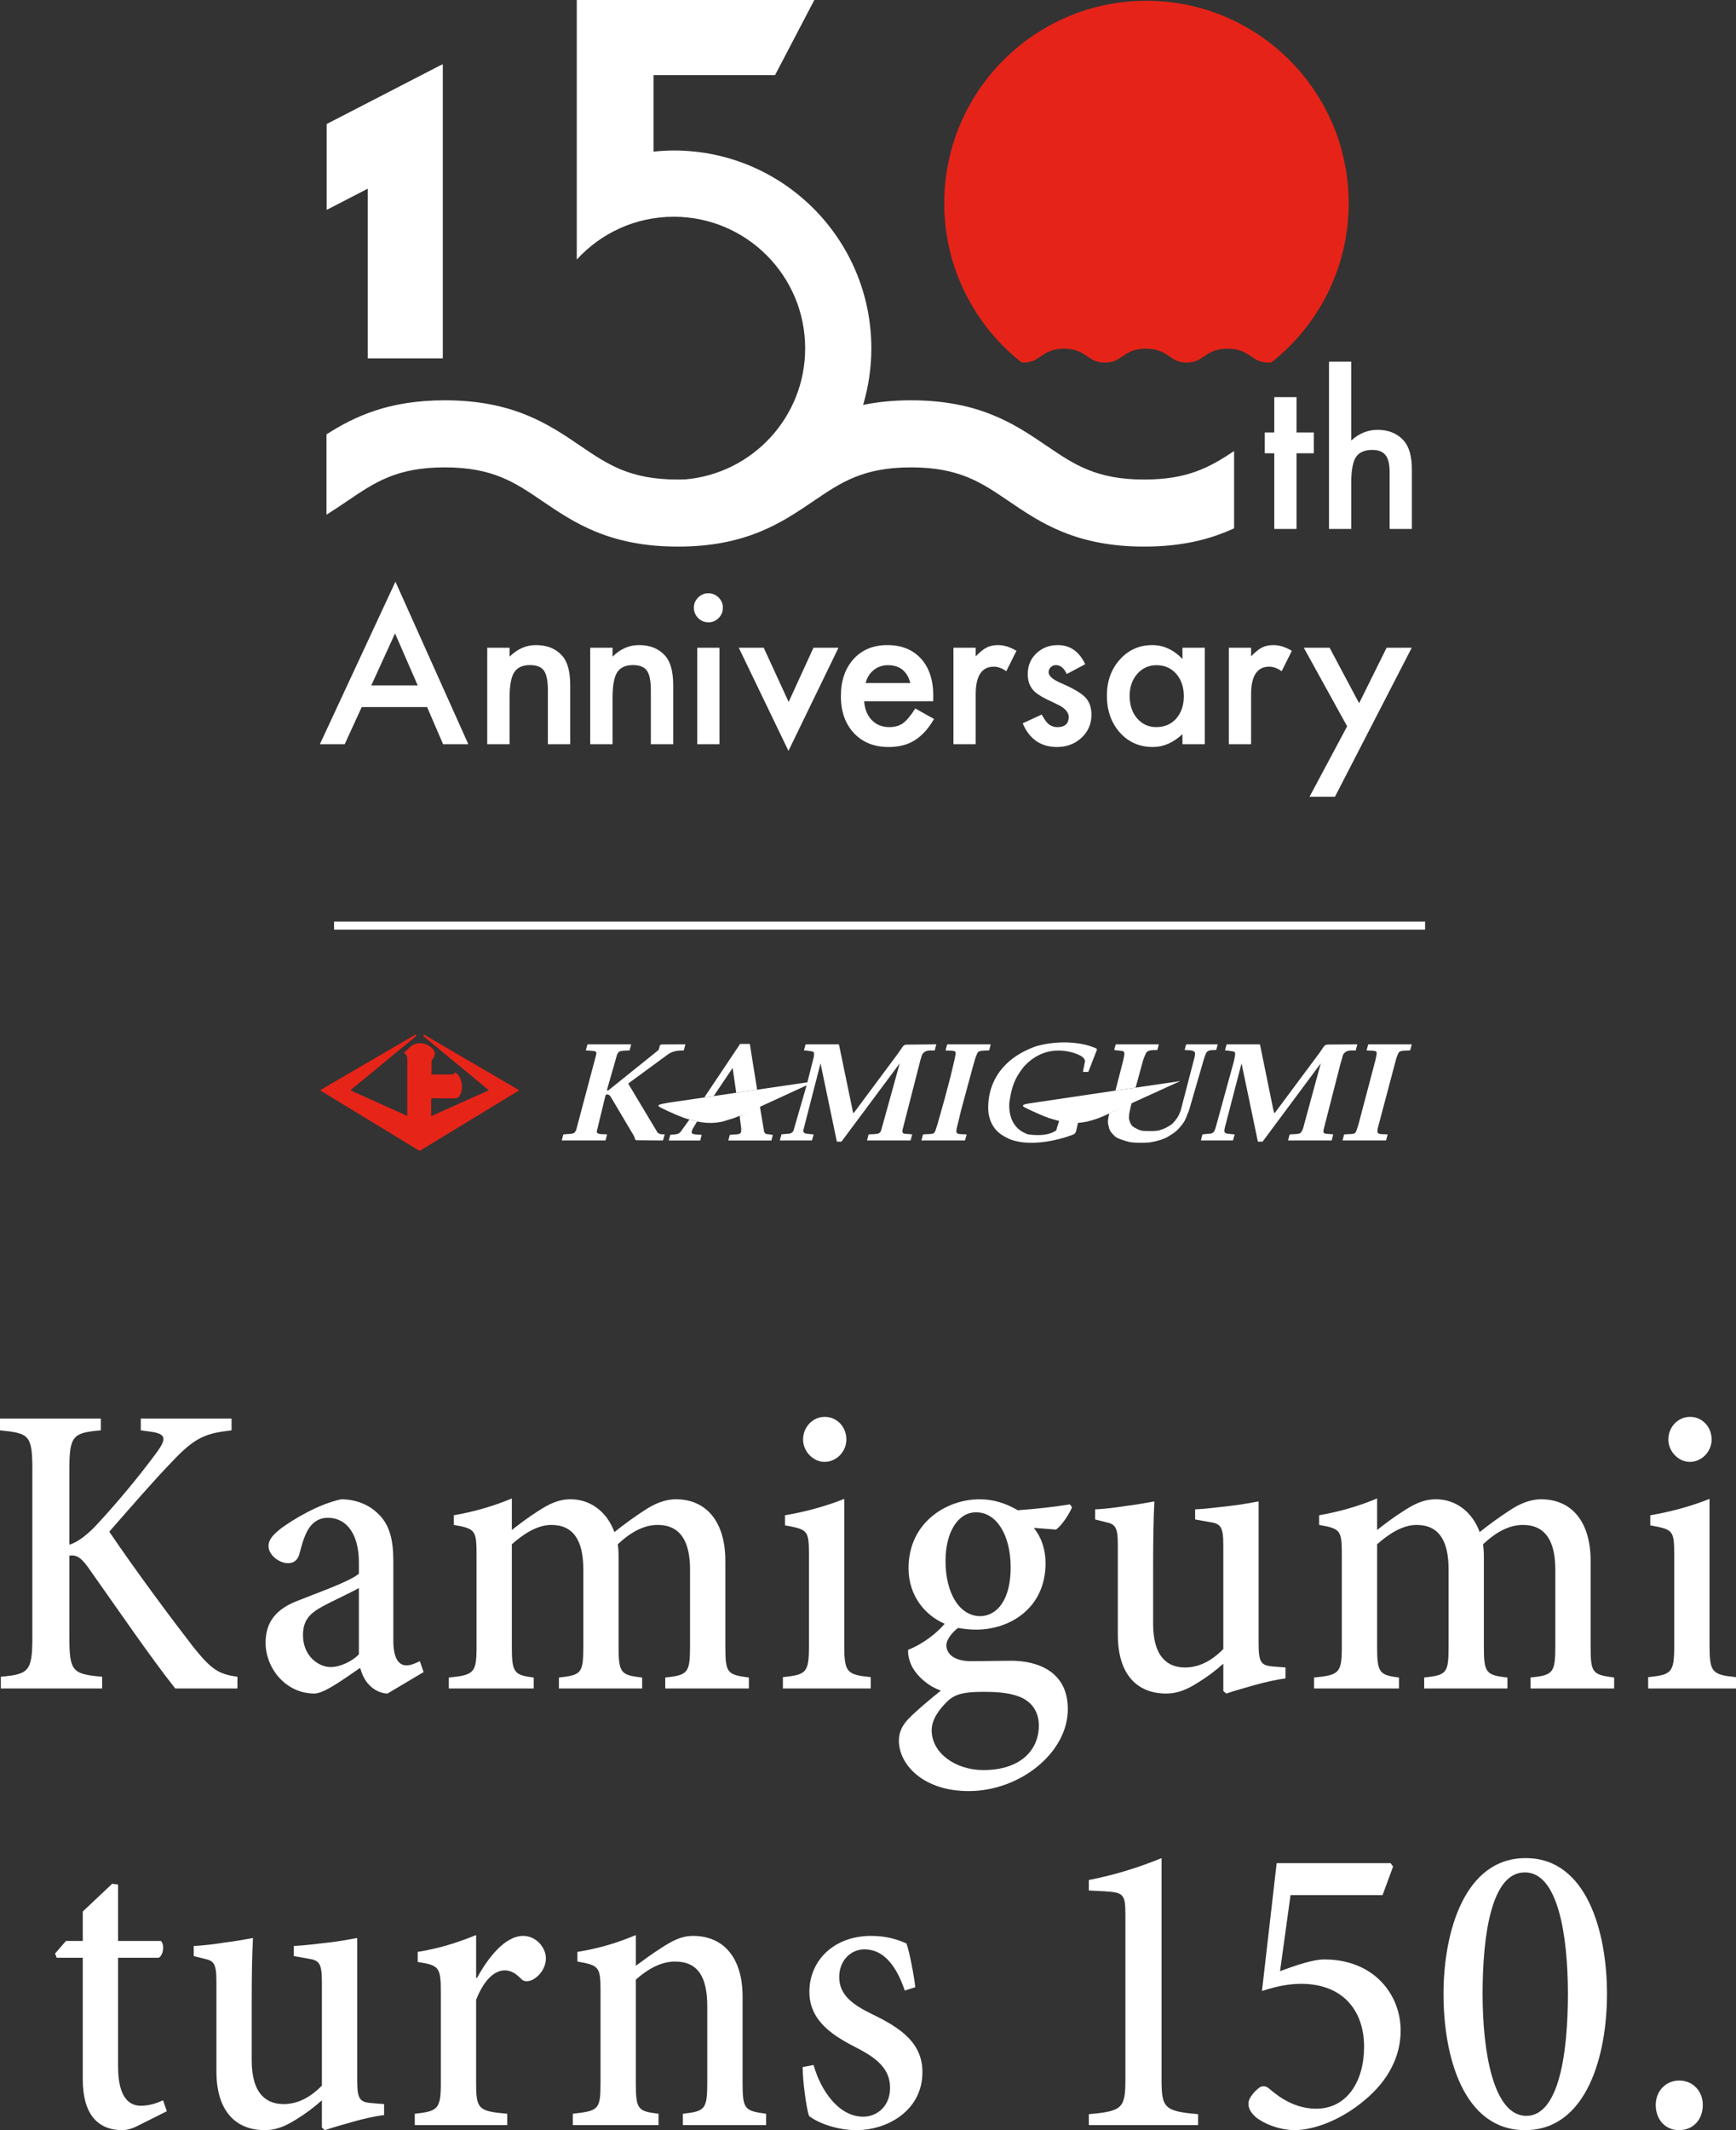
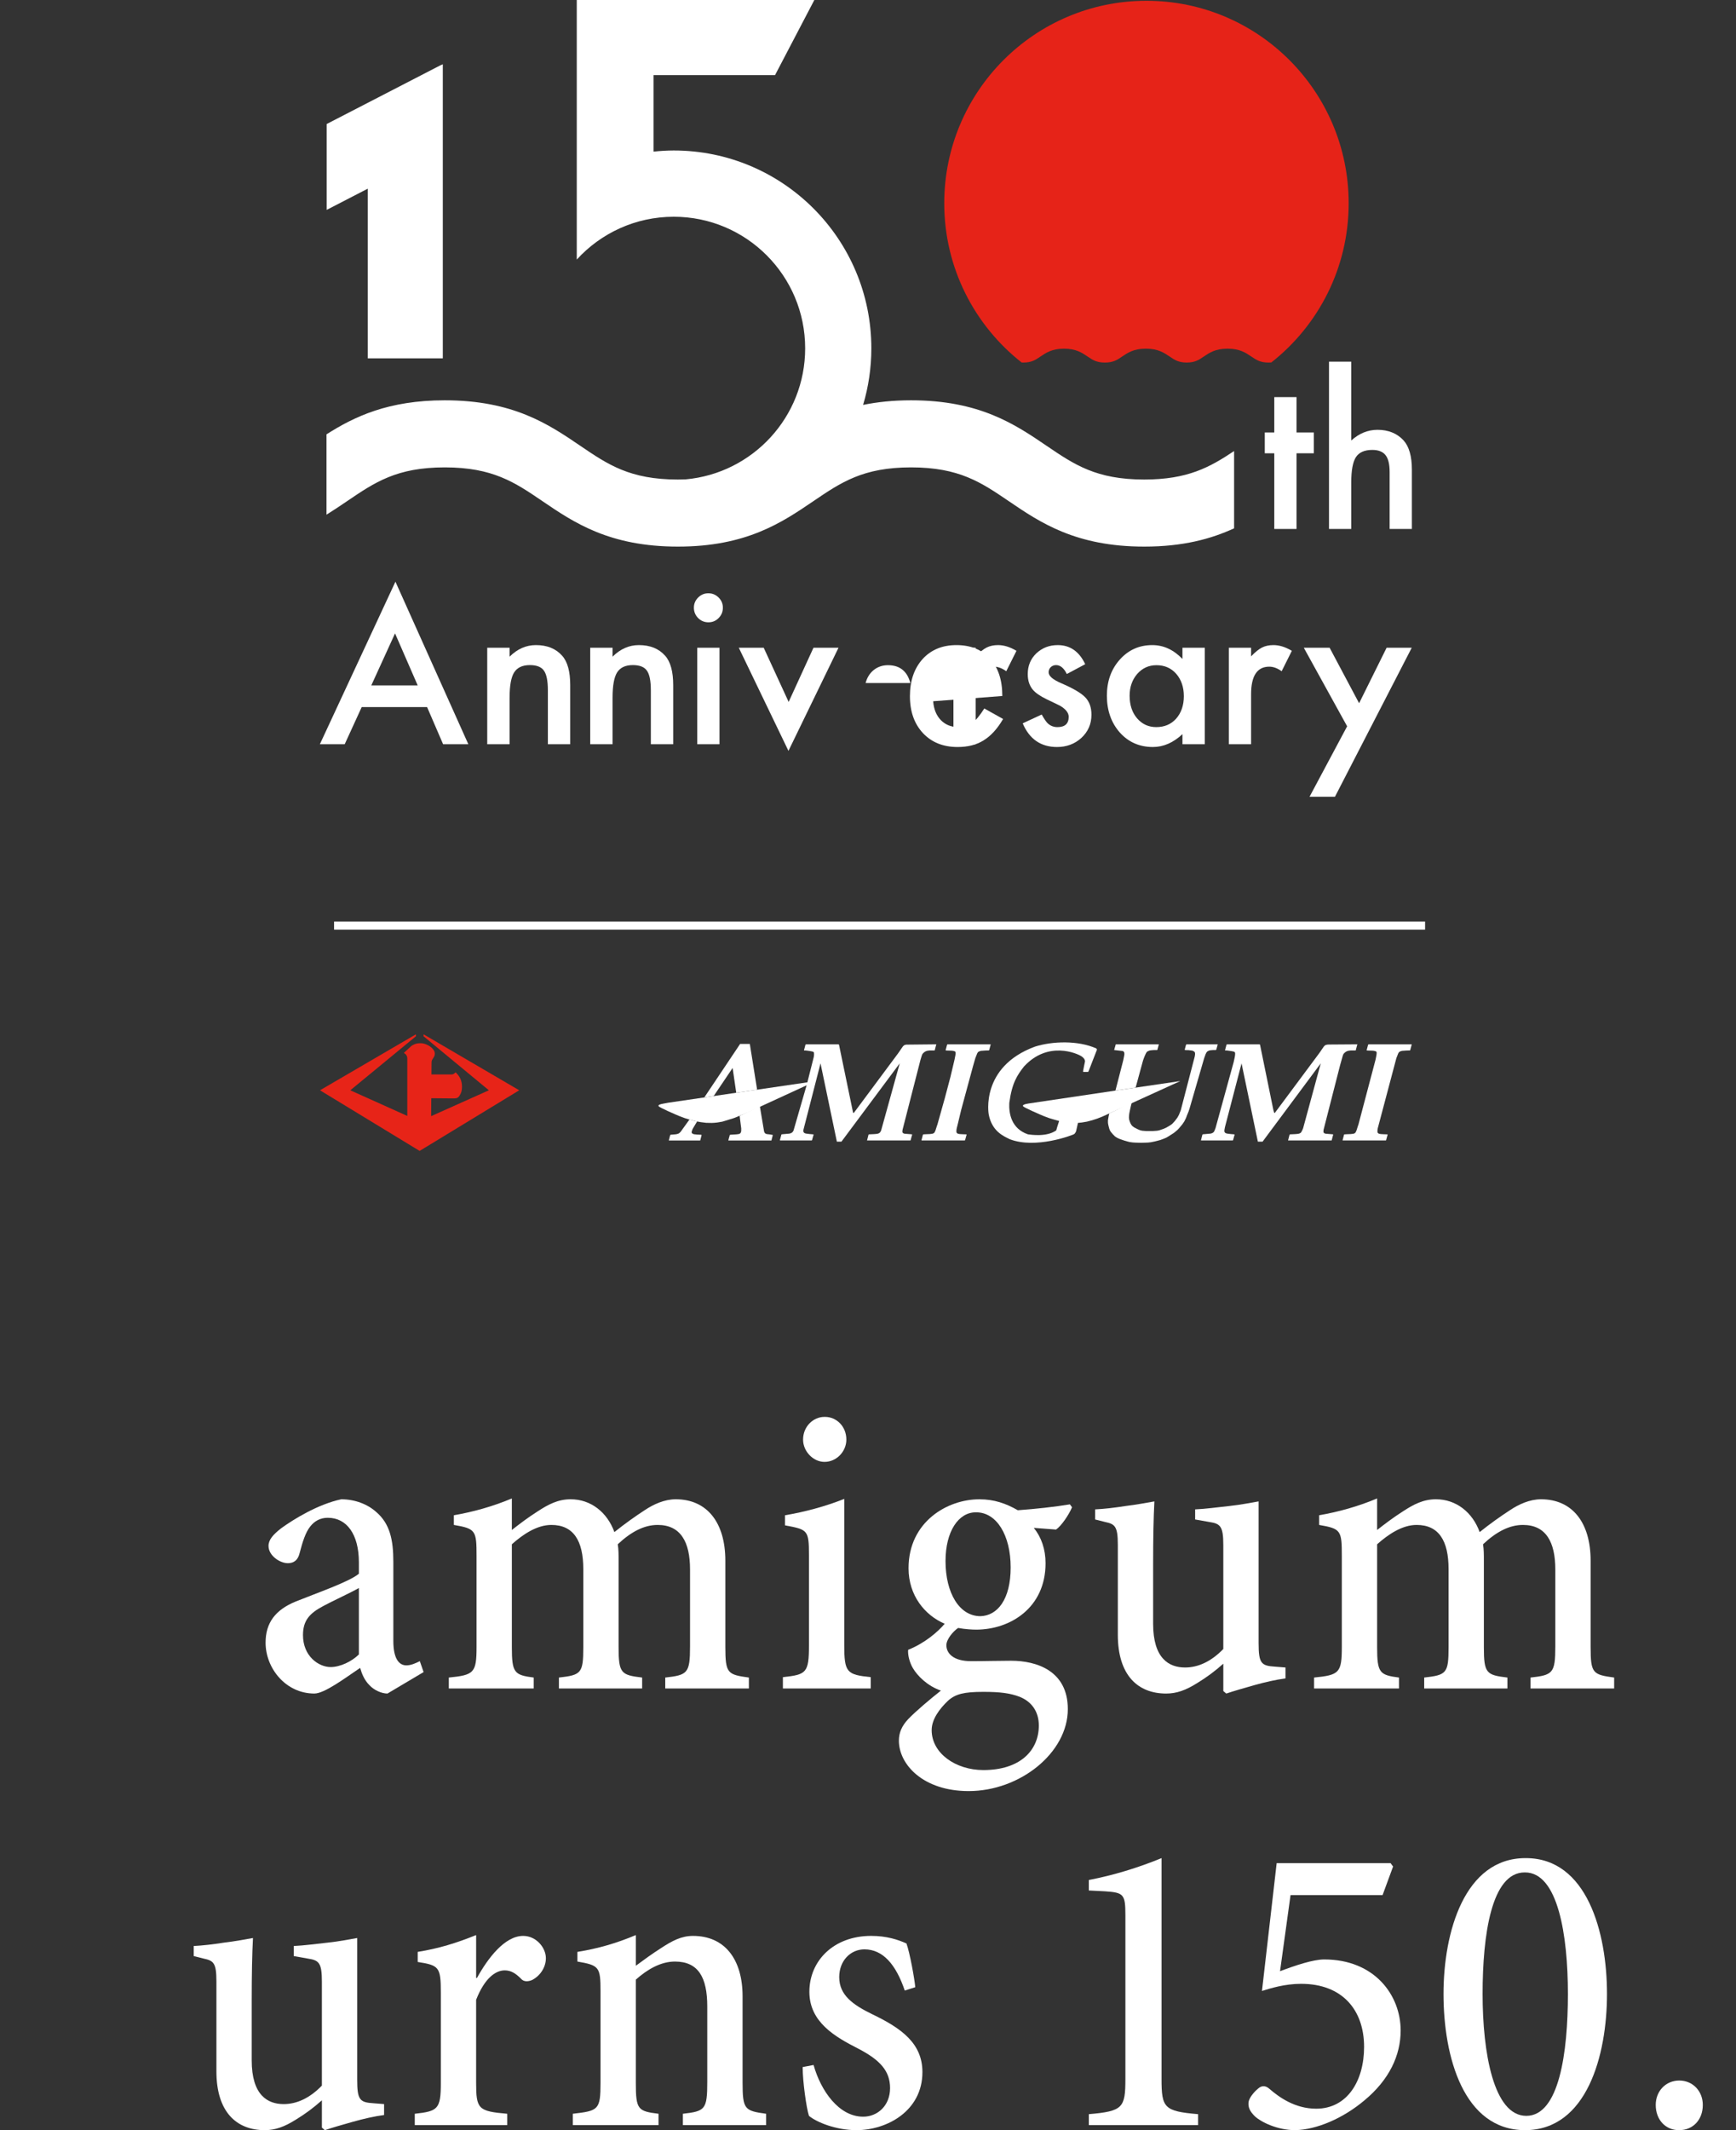
<svg xmlns="http://www.w3.org/2000/svg" version="1.1" x="0px" y="0px" width="214.808px" height="263.46px" viewBox="30.113 -45.873 214.808 263.46" enable-background="new 30.113 -45.873 214.808 263.46" xml:space="preserve">
  <rect x="30.113" y="-45.873" width="214.808" height="263.46" fill="#333333" stroke="none" />
  <g id="レイヤー_1">
    <g id="レイヤー_1_1_">
	</g>
  </g>
  <g id="main_1_">
    <g>
      <g>
-         <path fill="#FFFFFF" d="M51.798,162.962c-3.016-3.796-7.28-10.036-10.816-15.028c-0.936-1.301-1.508-1.509-2.288-1.404v10.036     c0,4.265,0.364,4.628,4.056,4.94v1.456H30.217v-1.456c3.484-0.312,3.9-0.676,3.9-4.94v-20.541c0-4.42-0.364-4.628-4.004-4.992     v-1.456h12.48v1.456c-3.484,0.312-3.9,0.624-3.9,4.992v9.152c0.884-0.26,1.924-0.987,3.068-2.132c2.6-2.756,5.512-6.24,7.8-9.36     c1.196-1.664,1.092-2.236-0.884-2.496l-1.144-0.156v-1.456h11.232v1.456c-3.12,0.364-4.472,0.78-7.384,3.9     c-1.976,2.028-4.836,5.305-7.748,8.633c3.38,4.992,7.852,10.972,10.348,14.196c2.288,2.86,3.172,3.432,5.512,3.744v1.456H51.798z     " />
        <path fill="#FFFFFF" d="M78.056,163.586c-0.728,0-1.664-0.416-2.236-1.04c-0.624-0.624-0.936-1.404-1.144-2.132     c-1.924,1.3-4.42,3.172-5.668,3.172c-3.536,0-6.032-3.12-6.032-6.292c0-2.444,1.196-4.057,3.744-5.097     c2.444-0.988,6.656-2.444,7.8-3.432v-1.404c0-3.484-1.508-5.513-3.848-5.513c-0.937,0-1.664,0.416-2.185,1.093     c-0.572,0.728-0.936,1.872-1.3,3.275c-0.208,0.885-0.728,1.248-1.456,1.248c-0.988,0-2.392-0.936-2.392-2.132     c0-0.78,0.572-1.404,1.56-2.184c1.508-1.093,4.524-2.965,7.437-3.589c1.716,0,3.276,0.624,4.316,1.561     c1.716,1.456,2.132,3.484,2.132,6.188v9.776c0,2.235,0.728,3.016,1.612,3.016c0.572,0,1.144-0.26,1.664-0.52l0.468,1.352     L78.056,163.586z M74.52,150.534c-0.988,0.572-3.38,1.664-4.42,2.236c-1.664,0.884-2.496,1.768-2.496,3.588     c0,2.601,1.924,3.952,3.432,3.952c1.144,0,2.6-0.676,3.484-1.56V150.534z" />
        <path fill="#FFFFFF" d="M112.429,162.962v-1.353c2.756-0.312,3.068-0.52,3.068-3.848v-9.517c0-3.38-1.145-5.512-4.004-5.512     c-1.664,0-3.276,0.832-4.94,2.392c0.104,0.624,0.104,1.248,0.104,2.08v10.66c0,3.225,0.312,3.433,2.912,3.744v1.353H99.272     v-1.353c2.756-0.312,3.016-0.52,3.016-3.744v-9.672c0-3.484-1.196-5.46-3.952-5.46c-1.768,0-3.484,1.144-4.888,2.392v12.74     c0,3.173,0.312,3.433,2.704,3.744v1.353H85.647v-1.353c3.12-0.312,3.433-0.571,3.433-3.796v-11.232     c0-3.172-0.104-3.38-2.809-3.848v-1.196c2.393-0.416,4.836-1.092,7.177-2.08v3.9c0.936-0.729,1.872-1.456,3.172-2.288     c1.352-0.885,2.548-1.509,4.108-1.509c2.496,0,4.524,1.612,5.408,4.057c1.3-1.04,2.548-1.924,3.744-2.704     c1.092-0.729,2.444-1.353,3.848-1.353c3.9,0,6.137,2.912,6.137,7.593v10.66c0,3.276,0.26,3.433,2.912,3.796v1.353H112.429z" />
        <path fill="#FFFFFF" d="M126.987,162.962v-1.404c2.912-0.312,3.224-0.52,3.224-3.952v-11.128c0-3.12-0.156-3.173-2.964-3.692     v-1.248c2.444-0.416,4.992-1.092,7.332-2.028v18.097c0,3.38,0.312,3.641,3.276,3.952v1.404H126.987z M132.187,129.369     c1.456,0,2.652,1.196,2.652,2.809c0,1.456-1.196,2.756-2.704,2.756c-1.404,0-2.652-1.3-2.652-2.756     c0-1.612,1.248-2.809,2.652-2.809H132.187z" />
        <path fill="#FFFFFF" d="M162.763,140.549c-0.363,0.884-1.3,2.288-1.976,2.756l-2.756-0.208c0.936,1.145,1.456,2.652,1.456,4.368     c0,5.564-4.42,8.217-8.58,8.217c-0.521,0-1.404-0.052-2.236-0.208c-0.624,0.416-1.456,1.404-1.456,2.132     c0,0.988,0.832,1.977,3.067,1.977c1.717,0,3.381-0.053,4.94-0.053c3.173,0,7.021,1.248,7.021,5.98     c0,5.408-5.928,10.141-12.272,10.141c-5.616,0-8.632-3.276-8.632-6.24c0-0.988,0.364-1.82,1.144-2.652     c0.884-0.936,2.86-2.6,4.056-3.536c-1.664-0.572-2.912-1.82-3.484-2.808c-0.416-0.729-0.624-1.612-0.572-2.236     c2.08-0.832,3.692-2.236,4.524-3.225c-2.444-1.04-4.473-3.483-4.473-6.864c0-5.771,4.836-8.528,8.736-8.528h0.053     c1.819,0,3.275,0.521,4.731,1.353c2.185-0.156,4.576-0.416,6.448-0.729L162.763,140.549z M151.791,163.378     c-2.393,0-3.433,0.26-4.368,1.092c-1.04,0.988-2.028,2.288-2.028,3.641c0,2.859,2.964,4.939,6.396,4.939     c4.576,0,6.864-2.443,6.864-5.512c0-1.769-0.937-2.964-2.34-3.536c-1.196-0.468-2.496-0.624-4.473-0.624H151.791z      M150.854,141.173c-2.132,0-3.744,2.34-3.744,6.032c0,3.952,1.717,6.812,4.316,6.812c2.08-0.052,3.744-2.028,3.744-6.032     c0-3.952-1.716-6.812-4.264-6.812H150.854z" />
        <path fill="#FFFFFF" d="M189.179,161.714c-1.196,0.156-2.548,0.468-3.848,0.832c-1.301,0.364-2.549,0.728-3.484,1.04     l-0.364-0.312v-3.38c-0.988,0.884-2.028,1.664-3.224,2.393c-1.404,0.884-2.549,1.3-3.849,1.3c-3.484,0-5.98-2.236-5.98-7.28     v-11.129c0-2.288-0.364-2.548-1.56-2.808l-1.248-0.312v-1.248c1.092-0.052,2.443-0.208,3.744-0.416     c1.352-0.155,2.652-0.416,3.588-0.571c-0.104,1.976-0.156,4.472-0.156,7.748v7.384c0,4.316,1.977,5.408,3.952,5.408     c1.612,0,3.225-0.728,4.732-2.288V145.23c0-2.341-0.364-2.652-1.716-2.86l-1.769-0.312v-1.248     c1.248-0.052,2.757-0.26,4.212-0.416c1.457-0.155,2.705-0.416,3.641-0.571v17.524c0,2.496,0.312,2.808,2.028,2.912l1.3,0.104     V161.714z" />
        <path fill="#FFFFFF" d="M219.495,162.962v-1.353c2.756-0.312,3.068-0.52,3.068-3.848v-9.517c0-3.38-1.145-5.512-4.004-5.512     c-1.664,0-3.276,0.832-4.94,2.392c0.104,0.624,0.104,1.248,0.104,2.08v10.66c0,3.225,0.312,3.433,2.912,3.744v1.353h-10.296     v-1.353c2.756-0.312,3.016-0.52,3.016-3.744v-9.672c0-3.484-1.195-5.46-3.952-5.46c-1.768,0-3.483,1.144-4.888,2.392v12.74     c0,3.173,0.312,3.433,2.704,3.744v1.353h-10.505v-1.353c3.12-0.312,3.433-0.571,3.433-3.796v-11.232     c0-3.172-0.104-3.38-2.809-3.848v-1.196c2.393-0.416,4.837-1.092,7.177-2.08v3.9c0.936-0.729,1.872-1.456,3.172-2.288     c1.352-0.885,2.548-1.509,4.108-1.509c2.496,0,4.524,1.612,5.408,4.057c1.3-1.04,2.548-1.924,3.744-2.704     c1.092-0.729,2.444-1.353,3.848-1.353c3.9,0,6.137,2.912,6.137,7.593v10.66c0,3.276,0.26,3.433,2.912,3.796v1.353H219.495z" />
-         <path fill="#FFFFFF" d="M234.053,162.962v-1.404c2.912-0.312,3.225-0.52,3.225-3.952v-11.128c0-3.12-0.156-3.173-2.964-3.692     v-1.248c2.443-0.416,4.992-1.092,7.332-2.028v18.097c0,3.38,0.312,3.641,3.275,3.952v1.404H234.053z M239.253,129.369     c1.456,0,2.652,1.196,2.652,2.809c0,1.456-1.196,2.756-2.704,2.756c-1.404,0-2.652-1.3-2.652-2.756     c0-1.612,1.248-2.809,2.652-2.809H239.253z" />
-         <path fill="#FFFFFF" d="M47.22,217.014c-0.78,0.416-1.456,0.572-1.976,0.572c-3.068,0-4.888-2.028-4.888-6.24v-15.081h-3.224     l-0.208-0.52l1.352-1.561h2.08v-3.64l3.64-3.433l0.728,0.104v6.968h5.304c0.468,0.521,0.312,1.717-0.26,2.08h-5.044v13.469     c0,4.057,1.56,4.836,2.808,4.836c1.144,0,2.08-0.363,2.756-0.676l0.468,1.353L47.22,217.014z" />
        <path fill="#FFFFFF" d="M77.64,215.714c-1.196,0.156-2.548,0.468-3.848,0.832s-2.548,0.728-3.484,1.04l-0.364-0.312v-3.38     c-0.988,0.884-2.028,1.664-3.224,2.393c-1.404,0.884-2.548,1.3-3.848,1.3c-3.484,0-5.98-2.236-5.98-7.28v-11.129     c0-2.288-0.364-2.548-1.561-2.808l-1.248-0.312v-1.248c1.092-0.052,2.444-0.208,3.744-0.416c1.353-0.155,2.652-0.416,3.588-0.571     c-0.104,1.976-0.156,4.472-0.156,7.748v7.384c0,4.316,1.976,5.408,3.952,5.408c1.612,0,3.224-0.728,4.732-2.288V199.23     c0-2.341-0.364-2.652-1.716-2.86l-1.768-0.312v-1.248c1.248-0.052,2.756-0.26,4.212-0.416c1.456-0.155,2.704-0.416,3.64-0.571     v17.524c0,2.496,0.312,2.808,2.028,2.912l1.3,0.104V215.714z" />
        <path fill="#FFFFFF" d="M89.131,198.761c1.352-2.443,3.432-5.2,5.72-5.2c1.612,0,2.808,1.456,2.808,2.757     c0,1.195-0.78,2.235-1.716,2.704c-0.624,0.26-1.092,0.155-1.352-0.156c-0.676-0.676-1.248-1.04-2.028-1.04     c-1.144,0-2.496,0.988-3.536,3.64v10.245c0,3.275,0.26,3.536,3.848,3.848v1.404h-11.44v-1.404     c2.86-0.312,3.224-0.572,3.224-3.796v-11.181c0-3.172-0.208-3.38-2.86-3.796v-1.248c2.601-0.416,4.784-1.092,7.229-2.08v5.304     H89.131z" />
        <path fill="#FFFFFF" d="M114.611,216.962v-1.404c2.756-0.312,3.017-0.52,3.017-3.952v-9.309c0-3.588-1.092-5.563-4.004-5.563     c-1.768,0-3.432,0.987-4.836,2.235v12.793c0,3.276,0.26,3.484,2.809,3.796v1.404h-10.608v-1.404     c3.172-0.364,3.432-0.468,3.432-3.848v-11.285c0-3.016-0.156-3.224-2.86-3.691v-1.196c2.6-0.416,4.888-1.092,7.228-2.08v3.796     c0.988-0.728,1.977-1.456,3.12-2.184c1.353-0.885,2.496-1.509,3.952-1.509c3.952,0,6.137,2.912,6.137,7.488v10.661     c0,3.328,0.26,3.483,2.912,3.848v1.404H114.611z" />
        <path fill="#FFFFFF" d="M142.067,200.322c-1.092-3.225-2.704-5.097-4.992-5.097c-1.716,0-3.12,1.404-3.12,3.433     c0,2.236,1.716,3.432,4.056,4.576c3.692,1.768,6.24,3.64,6.24,7.176c0,4.784-4.368,7.177-8.164,7.177     c-2.548,0-4.94-0.988-5.876-1.769c-0.312-0.936-0.78-4.264-0.78-6.032l1.352-0.26c0.884,3.172,3.12,6.396,6.137,6.396     c1.768,0,3.328-1.353,3.328-3.536c0-2.132-1.248-3.484-3.952-4.889c-2.86-1.456-6.032-3.275-6.032-7.02     c0-3.849,3.016-6.917,7.644-6.917c1.924,0,3.328,0.469,4.368,0.937c0.416,1.144,0.988,4.316,1.092,5.408L142.067,200.322z" />
        <path fill="#FFFFFF" d="M164.842,216.962v-1.353c4.212-0.363,4.524-0.779,4.524-4.368v-20.229c0-2.6-0.209-2.808-2.496-2.964     l-2.028-0.104v-1.3c3.016-0.572,6.084-1.508,8.996-2.704v27.301c0,3.589,0.312,4.005,4.524,4.368v1.353H164.842z" />
        <path fill="#FFFFFF" d="M188.501,197.929c1.925-0.728,4.108-1.456,5.461-1.456c6.24,0,9.464,4.421,9.464,8.789     c0,3.067-1.403,6.084-4.472,8.632c-2.652,2.236-5.929,3.641-8.58,3.692c-2.185,0-4.213-0.988-4.992-1.716     c-0.625-0.624-0.832-1.093-0.78-1.717c0.052-0.52,0.624-1.248,1.196-1.716c0.416-0.364,0.884-0.416,1.403,0.052     c1.145,0.988,3.12,2.444,5.772,2.444c3.848,0,5.928-3.432,5.928-7.645c0-4.523-2.651-7.8-7.8-7.8     c-2.028,0-3.849,0.572-4.836,0.884l1.819-15.809h14.093l0.312,0.416l-1.3,3.536h-11.389L188.501,197.929z" />
        <path fill="#FFFFFF" d="M218.922,183.941c7.54,0,10.036,9.152,10.036,16.797c0,7.592-2.496,16.849-10.141,16.849     c-7.592,0-10.088-9.049-10.088-16.849c0-7.645,2.6-16.797,10.141-16.797H218.922z M218.765,185.71c-4.108,0-5.2,7.748-5.2,15.028     c0,7.229,1.352,15.08,5.408,15.08s5.148-7.8,5.148-15.08c0-7.332-1.248-15.028-5.305-15.028H218.765z" />
        <path fill="#FFFFFF" d="M237.848,217.586c-1.611,0-2.859-1.248-2.859-3.12c0-1.716,1.248-3.017,2.912-3.017     s2.912,1.301,2.912,3.017c0,1.872-1.248,3.12-2.912,3.12H237.848z" />
      </g>
    </g>
    <g>
      <g>
        <path fill="#E62318" d="M156.525-1.04c0.065,0.003,0.125,0.008,0.195,0.008c1.04,0,1.516-0.323,2.119-0.733     c0.679-0.461,1.448-0.984,2.934-0.984c1.486,0,2.256,0.523,2.934,0.984c0.603,0.409,1.079,0.733,2.119,0.733     c1.04,0,1.516-0.323,2.119-0.733c0.679-0.461,1.448-0.984,2.934-0.984c0.015,0,0.028,0.001,0.043,0.001v-0.001     c1.486,0,2.255,0.523,2.934,0.984c0.598,0.407,1.073,0.728,2.098,0.732c1.025-0.004,1.5-0.326,2.098-0.732     c0.679-0.461,1.448-0.984,2.935-0.984c0.007,0,0.014,0,0.021,0c0.007,0,0.014,0,0.021,0c1.486,0,2.256,0.523,2.934,0.984     c0.603,0.409,1.079,0.733,2.119,0.733c0.123,0,0.237-0.005,0.346-0.014c5.822-4.585,9.565-11.696,9.565-19.687     c0-13.831-11.202-25.043-25.021-25.043c-13.818,0-25.021,11.212-25.021,25.043C146.952-12.739,150.699-5.626,156.525-1.04z" />
        <polygon fill="#FFFFFF" points="84.683,-37.819 84.683,-37.835 84.054,-37.51 70.537,-30.534 70.537,-19.915 75.621,-22.539      75.621,-1.554 84.904,-1.554 84.904,-37.927    " />
        <path fill="#FFFFFF" d="M150.8,19.007" />
        <g>
          <g>
            <path fill="#FFFFFF" d="M82.96,41.581h-8.091l-2.105,4.594h-3.072l9.351-20.104l9.021,20.104h-3.121L82.96,41.581z        M81.797,38.898l-2.803-6.432l-2.938,6.432H81.797z" />
            <path fill="#FFFFFF" d="M90.402,34.242h2.766v1.103c0.963-0.956,2.048-1.433,3.256-1.433c1.387,0,2.468,0.437,3.243,1.31       c0.669,0.743,1.004,1.957,1.004,3.639v7.314h-2.766V39.51c0-1.176-0.163-1.988-0.49-2.438       c-0.318-0.457-0.898-0.686-1.738-0.686c-0.914,0-1.563,0.302-1.946,0.907c-0.375,0.596-0.563,1.638-0.563,3.124v5.758h-2.766       V34.242z" />
            <path fill="#FFFFFF" d="M103.144,34.242h2.766v1.103c0.963-0.956,2.048-1.433,3.256-1.433c1.387,0,2.468,0.437,3.243,1.31       c0.669,0.743,1.004,1.957,1.004,3.639v7.314h-2.766V39.51c0-1.176-0.163-1.988-0.49-2.438       c-0.318-0.457-0.898-0.686-1.738-0.686c-0.914,0-1.563,0.302-1.946,0.907c-0.375,0.596-0.563,1.638-0.563,3.124v5.758h-2.766       V34.242z" />
            <path fill="#FFFFFF" d="M115.973,29.281c0-0.481,0.175-0.898,0.526-1.25c0.351-0.351,0.771-0.527,1.261-0.527       c0.498,0,0.922,0.176,1.273,0.527c0.351,0.343,0.526,0.764,0.526,1.262c0,0.498-0.175,0.924-0.526,1.275       c-0.343,0.351-0.763,0.527-1.261,0.527c-0.498,0-0.922-0.176-1.273-0.527S115.973,29.787,115.973,29.281z M119.142,34.242       v11.933h-2.754V34.242H119.142z" />
            <path fill="#FFFFFF" d="M124.613,34.242l3.085,6.702l3.072-6.702h3.097l-6.193,12.754l-6.144-12.754H124.613z" />
-             <path fill="#FFFFFF" d="M145.581,40.858h-8.543c0.074,0.98,0.392,1.761,0.955,2.34c0.563,0.572,1.285,0.858,2.167,0.858       c0.685,0,1.252-0.163,1.701-0.49c0.441-0.327,0.943-0.931,1.506-1.813l2.325,1.299c-0.359,0.612-0.738,1.137-1.138,1.574       c-0.4,0.437-0.828,0.797-1.285,1.078c-0.457,0.282-0.951,0.488-1.481,0.619c-0.531,0.13-1.106,0.196-1.726,0.196       c-1.779,0-3.207-0.572-4.284-1.715c-1.077-1.152-1.616-2.679-1.616-4.582c0-1.887,0.522-3.414,1.567-4.582       c1.053-1.152,2.448-1.727,4.186-1.727c1.754,0,3.141,0.559,4.161,1.678c1.012,1.111,1.518,2.65,1.518,4.619L145.581,40.858z        M142.754,38.604c-0.384-1.47-1.31-2.206-2.779-2.206c-0.335,0-0.649,0.051-0.942,0.153c-0.294,0.102-0.561,0.249-0.802,0.441       c-0.241,0.192-0.447,0.423-0.618,0.693c-0.171,0.269-0.302,0.575-0.392,0.919H142.754z" />
+             <path fill="#FFFFFF" d="M145.581,40.858c0.074,0.98,0.392,1.761,0.955,2.34c0.563,0.572,1.285,0.858,2.167,0.858       c0.685,0,1.252-0.163,1.701-0.49c0.441-0.327,0.943-0.931,1.506-1.813l2.325,1.299c-0.359,0.612-0.738,1.137-1.138,1.574       c-0.4,0.437-0.828,0.797-1.285,1.078c-0.457,0.282-0.951,0.488-1.481,0.619c-0.531,0.13-1.106,0.196-1.726,0.196       c-1.779,0-3.207-0.572-4.284-1.715c-1.077-1.152-1.616-2.679-1.616-4.582c0-1.887,0.522-3.414,1.567-4.582       c1.053-1.152,2.448-1.727,4.186-1.727c1.754,0,3.141,0.559,4.161,1.678c1.012,1.111,1.518,2.65,1.518,4.619L145.581,40.858z        M142.754,38.604c-0.384-1.47-1.31-2.206-2.779-2.206c-0.335,0-0.649,0.051-0.942,0.153c-0.294,0.102-0.561,0.249-0.802,0.441       c-0.241,0.192-0.447,0.423-0.618,0.693c-0.171,0.269-0.302,0.575-0.392,0.919H142.754z" />
            <path fill="#FFFFFF" d="M148.091,34.242h2.754v1.066c0.506-0.531,0.954-0.894,1.346-1.09c0.4-0.204,0.873-0.306,1.42-0.306       c0.726,0,1.485,0.237,2.276,0.71l-1.261,2.524c-0.522-0.375-1.032-0.564-1.53-0.564c-1.501,0-2.252,1.136-2.252,3.406v6.187       h-2.754V34.242z" />
            <path fill="#FFFFFF" d="M164.395,36.276l-2.276,1.213c-0.36-0.735-0.804-1.102-1.334-1.102c-0.253,0-0.469,0.084-0.649,0.251       c-0.179,0.167-0.269,0.382-0.269,0.643c0,0.457,0.53,0.911,1.591,1.36c1.46,0.629,2.444,1.209,2.95,1.74       s0.759,1.246,0.759,2.144c0,1.152-0.424,2.116-1.273,2.892c-0.824,0.735-1.82,1.102-2.987,1.102       c-1.999,0-3.415-0.976-4.247-2.928l2.35-1.09c0.326,0.572,0.575,0.935,0.747,1.09c0.335,0.311,0.735,0.466,1.2,0.466       c0.93,0,1.395-0.425,1.395-1.275c0-0.489-0.359-0.947-1.077-1.372c-0.278-0.138-0.555-0.273-0.832-0.404       c-0.278-0.13-0.559-0.265-0.845-0.404c-0.799-0.392-1.363-0.784-1.689-1.176c-0.416-0.498-0.624-1.139-0.624-1.923       c0-1.037,0.355-1.894,1.065-2.572c0.726-0.678,1.607-1.017,2.643-1.017C162.517,33.912,163.652,34.7,164.395,36.276z" />
            <path fill="#FFFFFF" d="M176.427,34.242h2.766v11.933h-2.766v-1.25c-1.135,1.062-2.355,1.593-3.66,1.593       c-1.649,0-3.011-0.596-4.088-1.788c-1.069-1.217-1.603-2.736-1.603-4.558c0-1.788,0.534-3.279,1.603-4.471       s2.407-1.788,4.015-1.788c1.387,0,2.631,0.571,3.733,1.715V34.242z M169.89,40.172c0,1.144,0.306,2.075,0.918,2.794       c0.629,0.727,1.42,1.09,2.375,1.09c1.02,0,1.844-0.351,2.472-1.054c0.629-0.726,0.943-1.649,0.943-2.769       c0-1.119-0.314-2.042-0.943-2.769c-0.628-0.711-1.444-1.066-2.448-1.066c-0.946,0-1.738,0.36-2.374,1.078       C170.204,38.204,169.89,39.102,169.89,40.172z" />
            <path fill="#FFFFFF" d="M182.167,34.242h2.753v1.066c0.506-0.531,0.955-0.894,1.347-1.09c0.399-0.204,0.873-0.306,1.42-0.306       c0.726,0,1.485,0.237,2.276,0.71l-1.261,2.524c-0.523-0.375-1.033-0.564-1.53-0.564c-1.501,0-2.252,1.136-2.252,3.406v6.187       h-2.753V34.242z" />
            <path fill="#FFFFFF" d="M196.804,43.958l-5.361-9.716h3.195l3.647,6.861l3.403-6.861h3.109l-9.499,18.426h-3.145       L196.804,43.958z" />
          </g>
        </g>
        <g>
          <g>
            <path fill="#FFFFFF" d="M190.543,10.19v9.36h-2.754v-9.36h-1.175V7.617h1.175V3.243h2.754v4.374h2.142v2.572H190.543z" />
            <path fill="#FFFFFF" d="M194.558-1.142h2.754V8.61c0.979-0.882,2.06-1.323,3.244-1.323c1.346,0,2.424,0.437,3.231,1.31       c0.686,0.76,1.029,1.973,1.029,3.639v7.314h-2.754v-7.056c0-0.955-0.169-1.648-0.508-2.077s-0.884-0.643-1.634-0.643       c-0.963,0-1.64,0.298-2.032,0.895c-0.384,0.605-0.575,1.642-0.575,3.112v5.77h-2.754V-1.142z" />
          </g>
        </g>
        <path fill="#FFFFFF" d="M171.697,13.436c-5.939,0-8.657-1.846-12.098-4.184c-3.874-2.632-8.266-5.615-16.752-5.615     c-2.245,0-4.197,0.213-5.935,0.569c0.66-2.217,1.019-4.564,1.019-6.995c0-13.516-10.947-24.472-24.45-24.472     c-0.845,0-1.675,0.056-2.497,0.14v-9.46h15.03l4.863-9.292H101.48v32.104c2.973-3.254,7.249-5.296,12.002-5.296     c8.98,0,16.26,7.287,16.26,16.275c0,8.496-6.504,15.467-14.8,16.207c-0.307,0.011-0.62,0.019-0.946,0.019     c-5.939,0-8.656-1.846-12.097-4.184c-3.875-2.632-8.266-5.615-16.752-5.615c-6.99,0-11.199,2.024-14.633,4.209v9.937     c0.889-0.551,1.725-1.116,2.536-1.666c3.441-2.337,6.158-4.184,12.097-4.184s8.656,1.846,12.097,4.184     c3.875,2.632,8.266,5.615,16.752,5.615c8.486,0,12.878-2.983,16.753-5.615c3.441-2.337,6.159-4.184,12.098-4.184     c5.939,0,8.657,1.846,12.098,4.184c3.874,2.632,8.266,5.615,16.752,5.615c4.802,0,8.292-0.956,11.121-2.262V9.912     C179.801,11.927,177.063,13.436,171.697,13.436z" />
      </g>
      <g>
        <path fill-rule="evenodd" clip-rule="evenodd" fill="#E72418" d="M82.578,82.084c-0.036-0.022-0.056,0.001-0.056,0.038v0.134     c0,0.019,0.003,0.038,0.019,0.052l8.065,6.668l-7.144,3.197l0.016-2.216c0.765,0.008,2.346,0.023,2.683,0.023     c0.419,0,0.629-0.013,0.852-0.404c0.161-0.282,0.266-0.538,0.266-1.022c0-0.735-0.237-1.257-0.755-1.77     c-0.032-0.031-0.058-0.017-0.075,0.002c-0.102,0.109-0.173,0.146-0.203,0.165c-0.031,0.02-0.135,0.064-0.224,0.064l-2.523,0.002     l0.005-0.646c0.006-0.506,0.001-0.915,0.027-1.023c0.027-0.108,0.134-0.285,0.183-0.358c0.048-0.073,0.202-0.231,0.202-0.56     c0-0.328-0.253-0.589-0.433-0.753c-0.18-0.164-0.747-0.525-1.325-0.525c-0.449,0-0.638,0.08-0.817,0.159     c-0.11,0.048-0.239,0.11-0.333,0.188c-0.094,0.078-0.355,0.32-0.43,0.396c-0.075,0.075-0.425,0.393-0.46,0.425     c-0.035,0.032-0.011,0.054,0.008,0.065c0.019,0.011,0.118,0.073,0.167,0.121c0.099,0.097,0.215,0.266,0.215,0.492     c0,0.264,0,7.147,0,7.147l-7.049-3.17l8.103-6.668c0.016-0.013,0.019-0.033,0.019-0.052v-0.134c0-0.036-0.021-0.06-0.056-0.038     c-0.105,0.065-11.817,6.891-11.817,6.891l12.327,7.499l12.327-7.499L82.578,82.084z" />
        <g>
          <polygon fill-rule="evenodd" clip-rule="evenodd" fill="#FFFFFF" points="195.941,85.841 196.127,85.184 196.263,84.701       196.3,84.603 196.336,84.516 196.398,84.43 196.51,84.319 196.621,84.231 196.745,84.157 196.918,84.095 197.067,84.071       197.253,84.046 197.858,84.046 197.871,84.034 197.921,83.835 197.995,83.55 198.069,83.29 194.53,83.315 194.331,83.328       194.109,83.389 193.948,83.525 193.8,83.736 193.503,84.169 193.329,84.417 187.922,91.687 187.885,91.737 187.847,91.774       187.823,91.787 187.798,91.774 187.773,91.737 187.749,91.663 187.674,91.403 186.029,83.352 186.016,83.328 185.991,83.303       185.954,83.29 181.982,83.29 181.957,83.29 181.896,83.315 181.883,83.328 181.871,83.352 181.698,84.009 181.698,84.034       181.71,84.046 181.809,84.046 181.982,84.058 182.167,84.083 182.502,84.132 182.688,84.169 182.787,84.195 182.886,84.244       182.923,84.293 182.947,84.43 182.935,84.628 182.898,84.876 182.762,85.495 180.51,93.682 180.497,93.706 180.398,93.954       180.325,94.103 180.213,94.214 180.039,94.301 179.866,94.338 179.012,94.413 178.925,94.425 178.913,94.449 178.889,94.487       178.728,95.119 178.715,95.156 178.728,95.168 178.753,95.181 182.638,95.181 182.662,95.168 182.688,95.143 182.873,94.487       182.873,94.437 182.837,94.425 182.403,94.389 181.907,94.325 181.747,94.263 181.66,94.178 181.611,94.054 181.623,93.868       181.648,93.73 181.685,93.533 181.698,93.482 183.74,85.644 185.744,95.254 185.756,95.303 185.769,95.329 186.325,95.329       186.338,95.316 186.363,95.303 186.412,95.23 193.54,85.644 191.374,93.608 191.349,93.694 191.3,93.806 191.238,93.942       191.189,94.041 191.139,94.127 191.089,94.202 191.028,94.252 190.942,94.301 190.842,94.338 190.719,94.362 190.607,94.376       190.471,94.389 190.298,94.4 190.001,94.413 189.753,94.425 189.716,94.437 189.704,94.437 189.691,94.462 189.667,94.511       189.494,95.181 194.889,95.181 195.062,94.511 195.075,94.462 195.075,94.437 195.062,94.425 195.037,94.425 194.95,94.413       194.195,94.351 194.109,94.338 194.035,94.313 193.986,94.289 193.948,94.263 193.924,94.239 193.912,94.214 193.886,94.178       193.874,94.152 193.874,94.016 193.886,93.868     " />
          <polygon fill-rule="evenodd" clip-rule="evenodd" fill="#FFFFFF" points="141.79,93.868 141.778,94.016 141.766,94.116       141.778,94.152 141.79,94.178 141.802,94.214 141.827,94.239 141.852,94.263 141.877,94.289 141.938,94.313 142,94.338       142.087,94.351 142.854,94.413 142.941,94.425 142.965,94.425 142.978,94.437 142.978,94.462 142.965,94.511 142.78,95.181       137.397,95.181 137.57,94.511 137.583,94.462 137.607,94.437 137.62,94.437 137.656,94.425 137.904,94.413 138.201,94.4       138.362,94.389 138.51,94.376 138.621,94.362 138.745,94.338 138.845,94.301 138.993,94.202 139.043,94.127 139.092,94.041       139.142,93.942 141.443,85.644 134.229,95.329 133.672,95.329 133.66,95.303 131.642,85.644 129.526,93.868 129.514,94.054       129.564,94.178 129.651,94.263 129.811,94.325 130.306,94.389 130.739,94.425 130.777,94.437 130.777,94.487 130.591,95.143       130.566,95.168 130.529,95.181 126.656,95.181 126.632,95.168 126.619,95.156 126.619,95.119 126.792,94.487 126.805,94.449       126.829,94.425 126.916,94.413 127.77,94.338 127.93,94.301 128.103,94.214 128.215,94.103 128.302,93.954 129.935,88.307       130.802,84.876 130.838,84.628 130.838,84.43 130.826,84.293 130.777,84.244 130.69,84.195 130.591,84.169 130.393,84.132       130.071,84.083 129.886,84.058 129.711,84.046 129.602,84.046 129.602,84.009 129.774,83.352 129.786,83.328 129.799,83.315       129.86,83.29 129.886,83.29 133.845,83.29 133.895,83.303 133.92,83.328 133.932,83.352 135.653,91.663 135.677,91.737       135.702,91.774 135.727,91.787 135.75,91.774 135.789,91.737 135.826,91.687 141.233,84.417 141.406,84.169 141.703,83.736       141.852,83.525 142.013,83.389 142.235,83.328 145.972,83.29 145.898,83.55 145.824,83.835 145.775,84.034 145.762,84.046       145.156,84.046 144.971,84.071 144.821,84.095 144.649,84.157 144.525,84.231 144.414,84.319 144.302,84.43 144.24,84.516       144.202,84.603 144.166,84.701 144.017,85.184     " />
          <polygon fill-rule="evenodd" clip-rule="evenodd" fill="#FFFFFF" points="202.895,84.998 203.118,84.43 203.204,84.281       203.291,84.206 203.428,84.144 203.601,84.095 204.108,84.058 204.442,84.046 204.554,84.046 204.603,84.02 204.615,83.984       204.801,83.29 199.492,83.29 199.418,83.303 199.406,83.328 199.369,83.452 199.232,83.958 199.22,84.034 199.257,84.046       199.38,84.058 199.863,84.071 200.061,84.083 200.246,84.12 200.383,84.169 200.444,84.244 200.457,84.38 200.433,84.616       200.321,85.184 198.192,93.248 198.168,93.298 197.958,93.954 197.846,94.189 197.772,94.263 197.673,94.325 197.524,94.362       197.5,94.362 197.264,94.389 196.695,94.413 196.51,94.425 196.435,94.437 196.423,94.462 196.41,94.511 196.249,95.119       196.237,95.156 196.274,95.181 196.349,95.181 201.472,95.181 201.571,95.181 201.609,95.168 201.633,95.143 201.633,95.119       201.806,94.487 201.806,94.437 201.781,94.425 201.731,94.425 201.361,94.413 201.126,94.4 200.965,94.389 200.879,94.376       200.754,94.351 200.68,94.313 200.618,94.263 200.581,94.214 200.556,94.152 200.556,93.93 200.568,93.819 200.594,93.67           " />
          <polygon fill-rule="evenodd" clip-rule="evenodd" fill="#FFFFFF" points="148.497,93.67 148.472,93.819 148.459,93.93       148.459,94.152 148.485,94.214 148.522,94.263 148.584,94.313 148.657,94.351 148.781,94.376 148.868,94.389 149.029,94.4       149.264,94.413 149.635,94.425 149.673,94.425 149.698,94.437 149.71,94.449 149.71,94.487 149.536,95.119 149.512,95.168       149.474,95.181 149.375,95.181 144.253,95.181 144.166,95.181 144.141,95.156 144.141,95.119 144.302,94.511 144.327,94.462       144.339,94.437 144.401,94.425 144.599,94.413 145.168,94.389 145.404,94.362 145.428,94.362 145.563,94.325 145.676,94.263       145.749,94.189 145.861,93.954 146.071,93.298 146.096,93.248 147.024,89.942 147.717,87.327 148.224,85.184 148.336,84.616       148.36,84.38 148.336,84.244 148.287,84.169 148.151,84.12 147.964,84.083 147.754,84.071 147.284,84.058 147.16,84.046       147.123,84.034 147.136,83.958 147.271,83.452 147.309,83.328 147.321,83.303 147.396,83.29 152.705,83.29 152.519,83.984       152.507,84.02 152.457,84.046 152.333,84.046 152.011,84.058 151.504,84.095 151.331,84.144 151.195,84.206 151.107,84.281       151.022,84.43 150.799,84.998 150.513,85.99 149.053,91.377 148.805,92.406 148.67,92.976     " />
-           <polygon fill-rule="evenodd" clip-rule="evenodd" fill="#FFFFFF" points="113.279,84.255 113.415,84.206 113.601,84.157       113.736,84.12 113.885,84.095 114.047,84.071 114.169,84.071 114.257,84.058 114.405,84.058 114.653,84.046 114.69,84.046       114.714,84.034 114.727,84.02 114.727,84.009 114.739,83.984 114.924,83.29 112.066,83.303 111.98,83.315 111.893,83.328       111.831,83.365 111.794,83.401 111.757,83.452 111.733,83.538 111.67,83.785 111.633,83.922 111.621,83.958 111.571,84.009       111.46,84.108 105.446,88.938 105.384,88.975 105.372,88.988 105.359,88.988 105.347,89 105.31,89 105.211,88.95 106.46,84.592       106.509,84.492 106.56,84.393 106.597,84.344 106.609,84.319 106.634,84.281 106.671,84.244 106.708,84.219 106.77,84.182       106.845,84.157 106.906,84.132 107.005,84.108 107.117,84.095 107.24,84.083 107.389,84.071 107.45,84.071 107.562,84.058       107.735,84.058 107.823,84.046 107.958,84.046 107.995,84.034 108.008,84.034 108.02,84.02 108.032,84.009 108.032,83.984       108.193,83.376 108.205,83.328 108.205,83.315 108.181,83.303 108.144,83.29 102.86,83.29 102.847,83.29 102.798,83.315       102.798,83.328 102.786,83.352 102.612,83.984 102.612,84.009 102.625,84.046 102.649,84.046 102.922,84.058 103.354,84.095       103.528,84.108 103.627,84.132 103.713,84.144 103.788,84.169 103.825,84.195 103.849,84.219 103.874,84.255 103.887,84.293       103.899,84.344 103.899,84.466 103.887,84.554 101.412,93.868 101.363,93.979 101.312,94.065 101.276,94.116 101.226,94.178       101.176,94.227 101.14,94.252 101.078,94.276 101.065,94.289 100.954,94.325 100.731,94.362 99.878,94.425 99.84,94.425       99.816,94.449 99.816,94.462 99.803,94.487 99.631,95.143 99.631,95.156 99.642,95.168 99.655,95.181 99.68,95.181       104.988,95.181 105,95.168 105.025,95.168 105.038,95.156 105.049,95.143 105.049,95.119 105.223,94.487 105.223,94.437       105.211,94.437 105.199,94.425 105.162,94.425 105.063,94.413 104.815,94.413 104.567,94.4 104.456,94.389 104.307,94.376       104.246,94.362 104.196,94.338 104.147,94.325 104.085,94.301 104.048,94.276 104.023,94.252 104.01,94.239 103.986,94.214       103.973,94.178 103.961,94.127 103.949,94.09 105.013,89.706 105.025,89.645 105.049,89.594 105.063,89.569 105.076,89.545       105.1,89.532 105.136,89.521 105.174,89.496 105.199,89.483 105.285,89.483 105.334,89.496 105.384,89.507 105.434,89.532       105.495,89.569 105.557,89.632 105.607,89.681 105.681,89.78 108.503,94.536 108.614,94.759 108.651,94.859 108.664,94.921       108.688,95.006 108.713,95.056 108.737,95.081 108.775,95.119 108.787,95.132 108.824,95.143 108.849,95.143 108.886,95.156       112.091,95.181 112.128,95.168 112.14,95.168 112.152,95.156 112.165,95.143 112.178,95.095 112.363,94.425 112.041,94.425       111.954,94.413 111.893,94.4 111.806,94.389 111.733,94.362 111.608,94.301 111.534,94.252 111.46,94.178 107.896,88.232       107.871,88.17 107.871,88.132 107.921,88.083 112.858,84.466 113.081,84.344     " />
          <polygon fill-rule="evenodd" clip-rule="evenodd" fill="#FFFFFF" points="171.575,85.211 171.699,84.876 171.798,84.641       171.909,84.404 171.983,84.281 172.033,84.219 172.071,84.195 172.12,84.157 172.232,84.108 172.355,84.058 172.491,84.034       172.614,84.02 172.75,84.009 172.913,83.996 173.283,83.996 173.295,83.984 173.308,83.984 173.32,83.971 173.332,83.934       173.358,83.835 173.507,83.29 168.173,83.29 167.974,83.996 169.063,84.12 169.174,84.219 169.224,84.305 169.237,84.417       169.237,84.565 169.174,84.901 169.099,85.271 168.135,89.012 170.634,88.64 171.501,85.457     " />
          <polygon fill-rule="evenodd" clip-rule="evenodd" fill="#FFFFFF" points="179.111,85.011 179.298,84.492 179.371,84.355       179.42,84.268 179.495,84.182 179.594,84.12 179.705,84.071 179.829,84.034 179.952,84.02 180.064,84.009 180.25,83.996       180.559,83.996 180.584,83.984 180.596,83.971 180.621,83.909 180.646,83.835 180.794,83.29 176.921,83.29 176.884,83.328       176.859,83.376 176.71,83.934 176.71,83.971 176.736,83.996 176.797,83.996 176.958,84.009 177.169,84.009 177.353,84.034       177.552,84.058 177.651,84.071 177.738,84.108 177.849,84.169 177.862,84.182 177.911,84.219 177.935,84.244 177.961,84.281       177.961,84.319 177.973,84.344 177.985,84.417 177.985,84.541 177.973,84.628 177.949,84.789 177.924,84.887 177.898,84.987       176.216,91.453 175.992,92.01 175.808,92.344 175.485,92.777 175.152,93.136 174.929,93.297 174.421,93.595 174.088,93.744       173.543,93.93 173.271,93.979 172.75,94.016 171.946,94.016 171.452,93.979 171.155,93.905 170.895,93.793 170.461,93.571       170.238,93.409 170.14,93.297 170.028,93.125 169.929,92.901 169.831,92.593 169.805,92.344 169.818,92.108 169.843,91.874       169.905,91.552 170.004,91.093 170.165,90.436 168.21,91.44 167.368,91.833 167.281,92.245 167.207,92.679 167.207,92.951       167.219,93.087 167.269,93.335 167.368,93.719 167.442,93.917 167.553,94.103 167.801,94.4 168.086,94.686 168.334,94.846       168.593,94.97 168.902,95.081 169.262,95.205 169.607,95.303 169.905,95.378 170.289,95.429 170.696,95.453 171.353,95.465       171.81,95.453 172.156,95.441 172.504,95.403 172.813,95.341 172.999,95.303 173.666,95.132 174.013,95.006 174.286,94.897       174.447,94.822 174.595,94.735 174.743,94.649 174.892,94.549 175.188,94.362 175.423,94.202 175.634,94.028 175.832,93.855       176.005,93.67 176.265,93.36 176.402,93.198 176.513,93.038 176.661,92.815 176.785,92.566 176.884,92.357 176.983,92.084       177.181,91.601 177.292,91.277     " />
          <polygon fill-rule="evenodd" clip-rule="evenodd" fill="#FFFFFF" points="123.797,88.902 122.894,83.241 121.694,83.241       117.264,89.855 118.427,89.681 120.766,86.213 121.212,89.28     " />
          <path fill="#FFFFFF" d="M152.454,91.96c0,0-1.084-5.874,5.721-8.384c2.15-0.683,5.35-0.786,7.585,0.222      c0.082,0.083,0.116,0.126,0.043,0.272c-0.073,0.146-0.943,2.451-0.983,2.527c-0.04,0.076-0.041,0.111-0.124,0.111      c-0.083,0-0.533,0-0.533,0s-0.037-0.023-0.037-0.087c0-0.064,0.235-1.176,0.235-1.176s0.089-0.328-0.425-0.671      c-0.514-0.343-4.133-1.98-7.123,1.266c-0.84,1.081-1.48,2.021-1.812,4.497c-0.064,1.26,0.218,3.168,2.304,3.886      c0.334,0.043,2.325,0.361,3.505-0.492c0.092-0.379,0.399-1.276,0.399-1.276h2.368l-0.304,1.349c0,0-0.084,0.308-0.298,0.418      c-0.215,0.11-4.678,1.836-7.9,0.611C154.292,94.646,152.864,94.071,152.454,91.96z" />
          <path fill-rule="evenodd" clip-rule="evenodd" fill="#FFFFFF" d="M124.639,93.954l-0.508-3.034l-1.014,0.521l-1.485,0.692      l0.161,1.264l0.037,0.286v0.284l-0.024,0.16l-0.039,0.087l-0.049,0.075l-0.086,0.062l-0.112,0.038l-0.272,0.037l-0.581,0.037      l-0.186,0.013l-0.075,0.037l-0.024,0.124l-0.074,0.248l-0.074,0.298h5.333l0.087-0.347l0.086-0.334l-0.346-0.063l-0.421-0.048      l-0.172-0.076l-0.088-0.111C124.713,94.202,124.639,94.049,124.639,93.954z" />
          <path fill-rule="evenodd" clip-rule="evenodd" fill="#FFFFFF" d="M115.717,94.263l0.037,0.038l0.099,0.061l0.136,0.051      l0.149,0.013l0.186,0.024l0.273,0.013l0.284,0.013l0.049,0.037l-0.172,0.67h-3.887l0.136-0.546l0.037-0.124l0.05-0.037      l0.086-0.013l0.472-0.037l0.173-0.025l0.098-0.024l0.074-0.025l0.075-0.025l0.062-0.037l0.062-0.049l0.05-0.051l0.073-0.062      l0.063-0.086l1.04-1.448l0.717,0.197l0.234,0.037l-0.556,0.929l-0.074,0.198l-0.05,0.173      C115.691,94.127,115.701,94.22,115.717,94.263z" />
        </g>
        <g>
          <polygon fill-rule="evenodd" clip-rule="evenodd" fill="#FFFFFF" points="122.594,91.732 120.949,92.406 119.503,92.852       118.848,92.963 118.464,93 118.167,93.012 117.499,93 116.818,92.914 116.138,92.79 115.42,92.593 114.851,92.419       114.245,92.196 113.687,91.96 112.709,91.526 111.992,91.18 111.757,91.056 111.608,90.944 111.584,90.858 111.67,90.771       111.905,90.685 112.276,90.61 112.822,90.51 131.062,87.835     " />
          <polygon fill-rule="evenodd" clip-rule="evenodd" fill="#FFFFFF" points="176.155,87.835 168.135,89.012 157.381,90.61       156.998,90.685 156.776,90.771 156.676,90.858 156.701,90.944 156.849,91.056 157.084,91.18 157.802,91.526 158.78,91.96       159.338,92.196 159.943,92.419 160.525,92.593 161.231,92.79 161.911,92.914 162.592,93 163.272,93.012 163.52,93 163.556,93       163.941,92.963 164.608,92.852 165.264,92.679 165.908,92.468 166.563,92.207     " />
        </g>
      </g>
      <line fill="none" stroke="#FFFFFF" stroke-miterlimit="10" x1="71.45" y1="68.607" x2="206.45" y2="68.607" />
    </g>
  </g>
</svg>